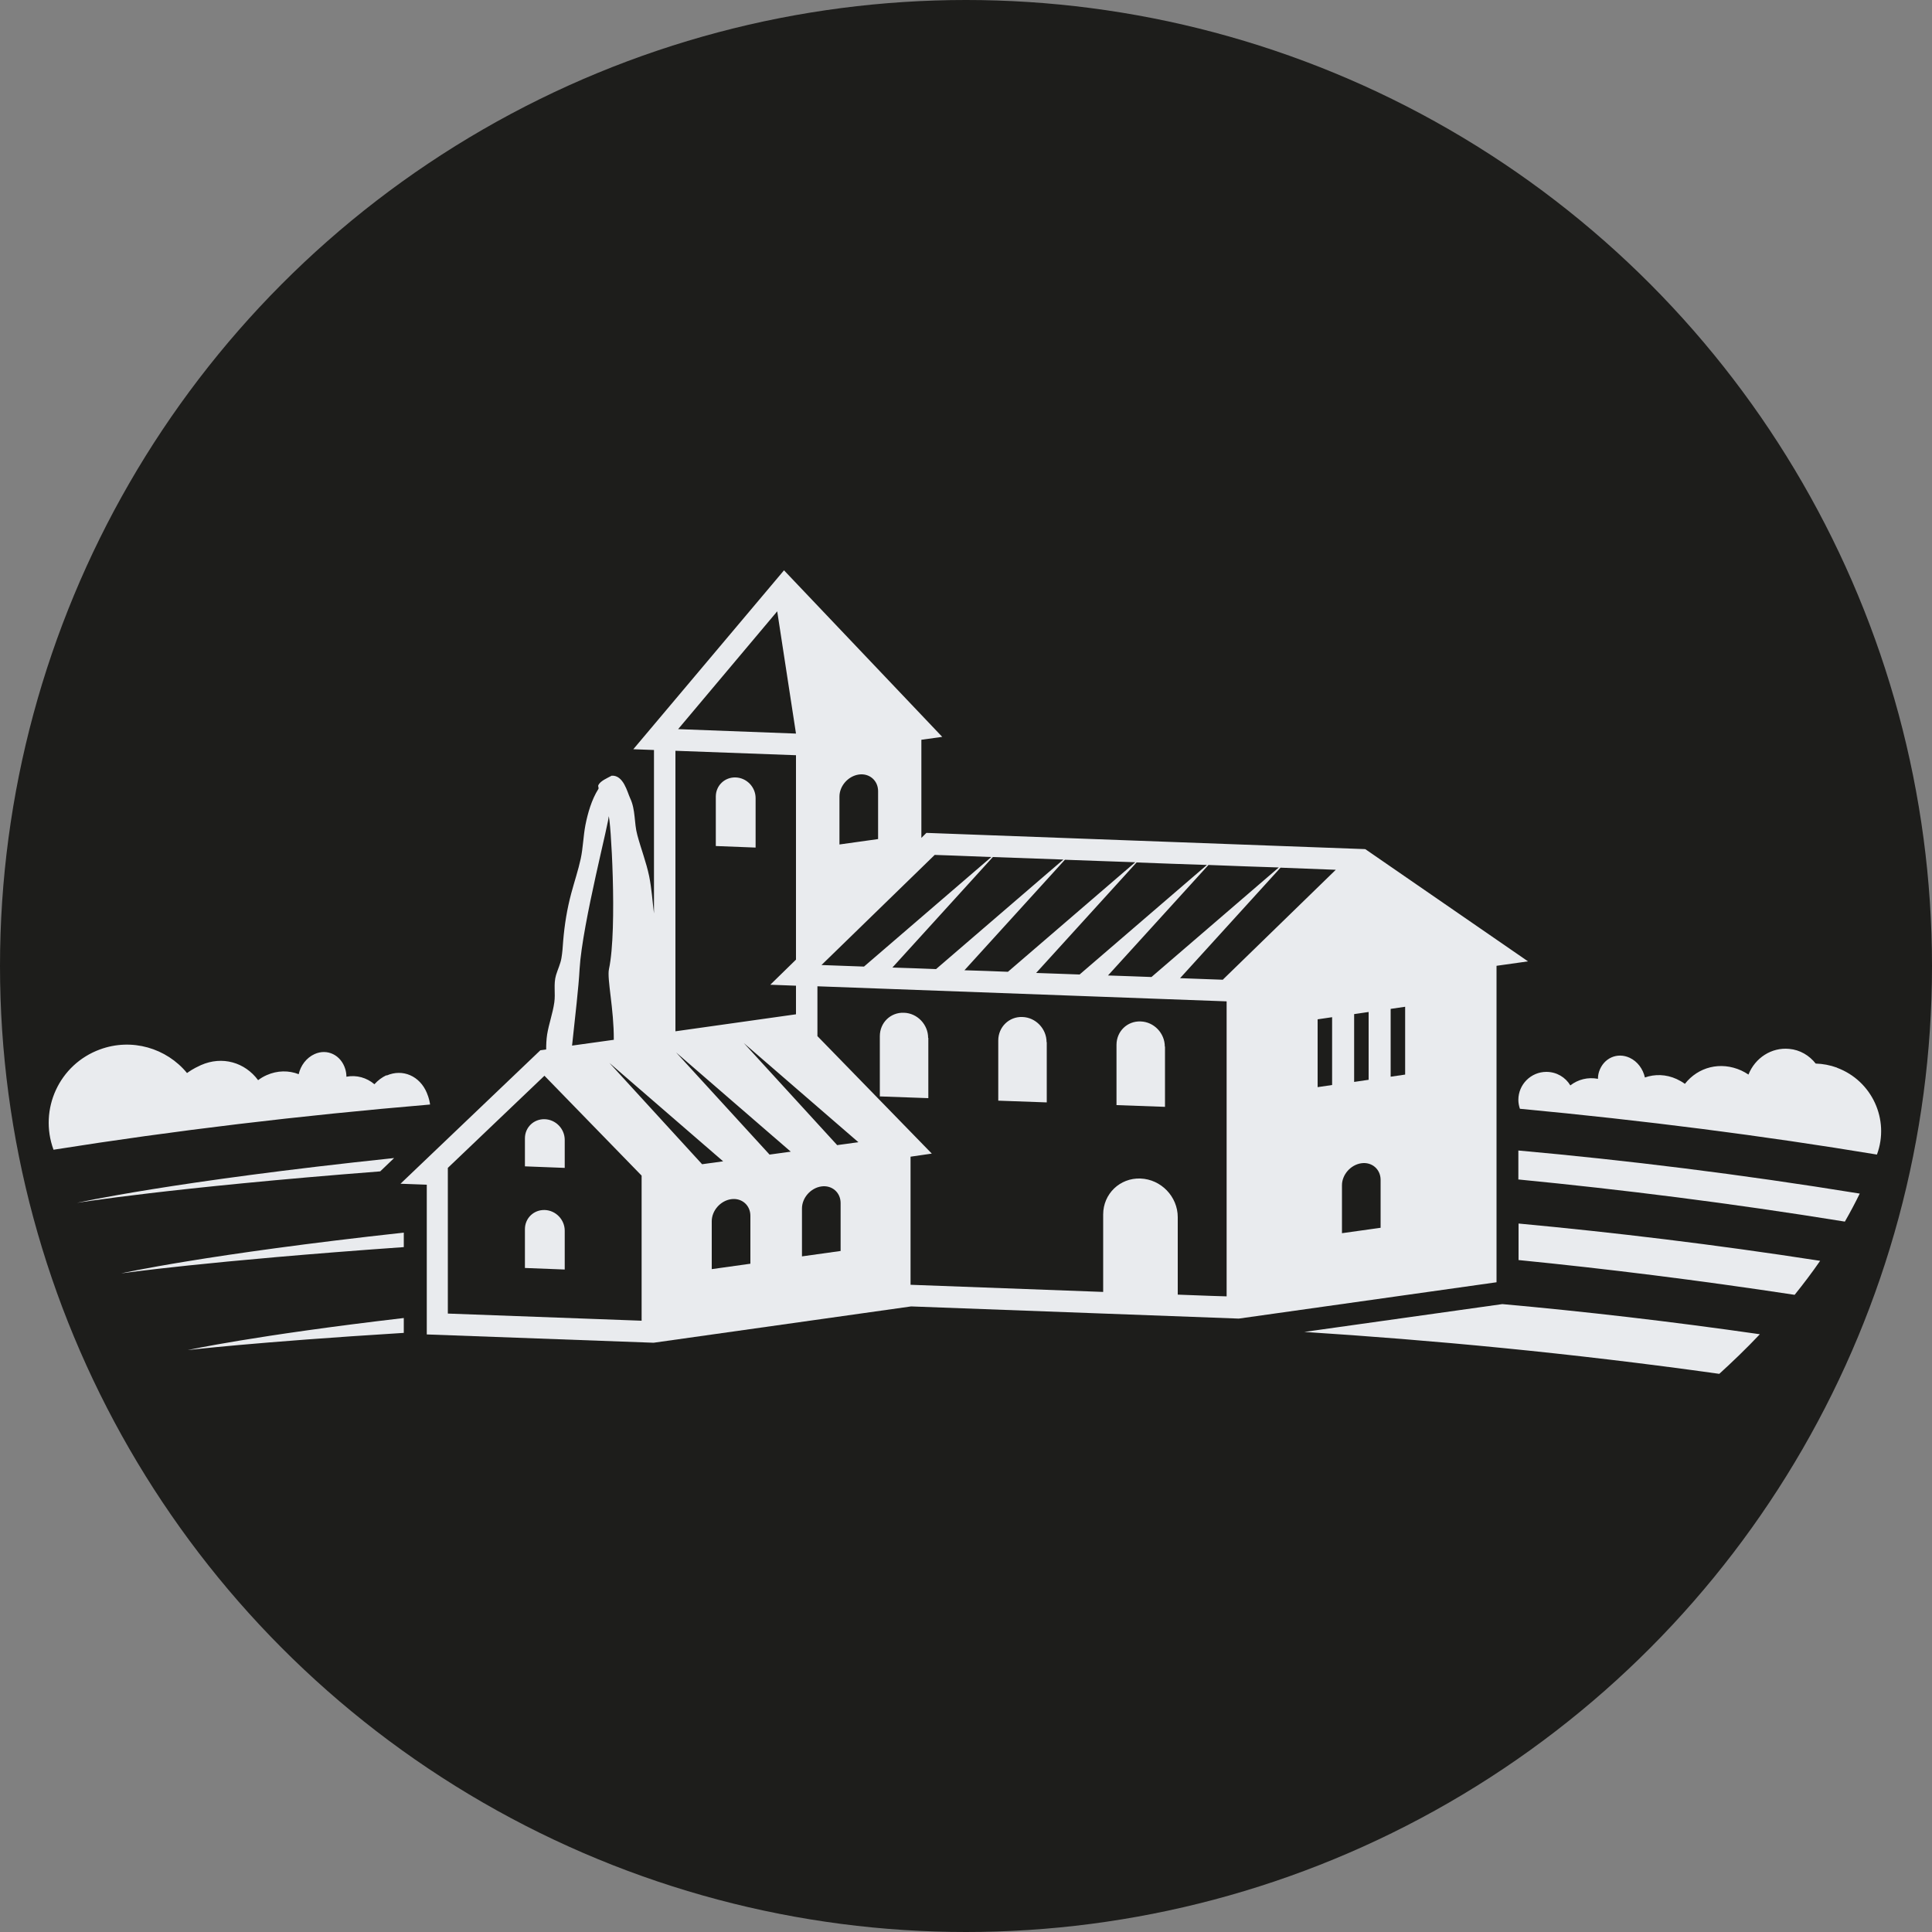
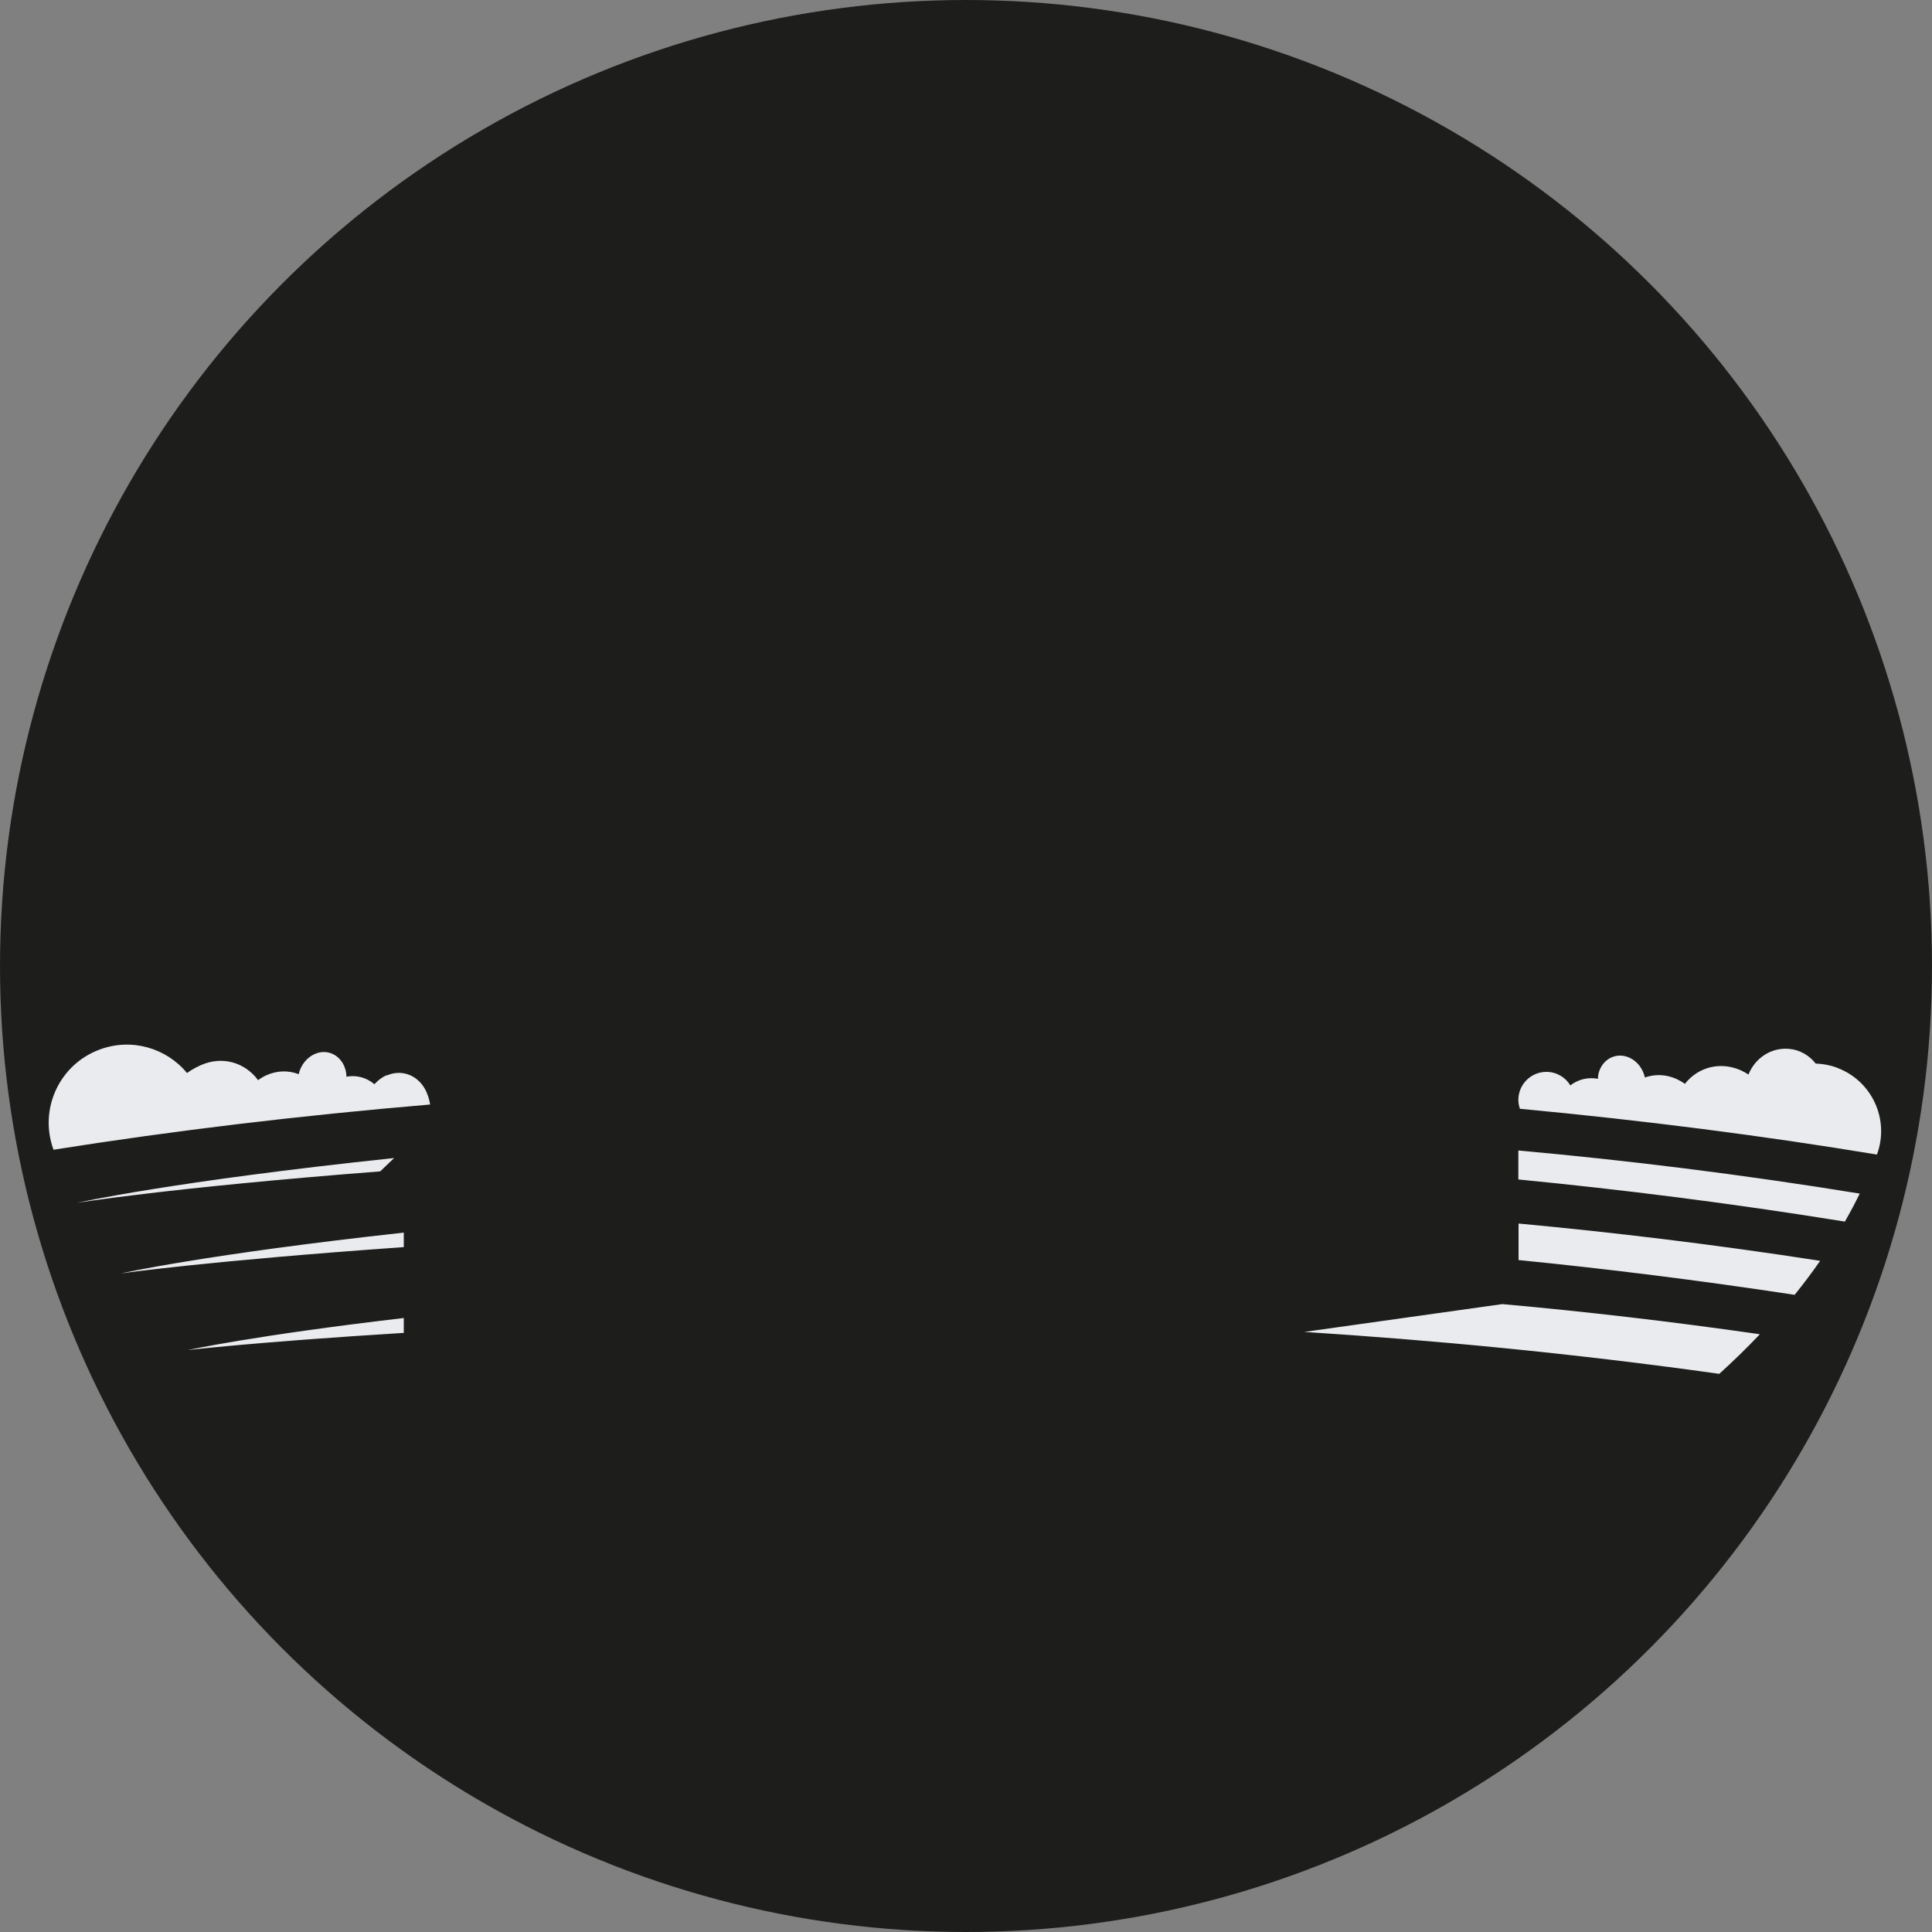
<svg xmlns="http://www.w3.org/2000/svg" id="Capa_2" data-name="Capa 2" viewBox="0 0 100 100">
  <rect x="0" y="0" width="100" height="100" fill="#808080" stroke="none" />
  <defs>
    <style>
      .cls-1 {
        fill: #e9ebee;
      }

      .cls-2 {
        fill: #1d1d1b;
      }
    </style>
  </defs>
  <g id="Capa_1-2" data-name="Capa 1">
    <g>
      <circle class="cls-2" cx="50" cy="50" r="50" />
      <g>
        <path class="cls-1" d="M95.08,55.26c-.36-.13-.73-.2-1.1-.21-.33-.42-.81-.71-1.37-.76-.92-.09-1.77.47-2.11,1.33-.12-.08-.24-.15-.37-.21-1.08-.49-2.24-.18-2.92.69-.14-.1-.28-.18-.43-.25-.55-.25-1.13-.26-1.64-.08-.1-.44-.38-.83-.79-1.02-.65-.3-1.35.02-1.58.71-.04.12-.06.25-.06.38-.52-.1-1.03.03-1.43.34-.25-.42-.71-.7-1.24-.7-.8,0-1.45.65-1.45,1.45,0,.16.03.31.08.46,6.39.6,12.57,1.39,18.48,2.37h0c.67-1.81-.26-3.82-2.06-4.49ZM20.01,55.65c-.24.11-.45.27-.63.47-.4-.34-.92-.49-1.45-.39,0-.13-.02-.27-.06-.4-.22-.72-.93-1.07-1.59-.77-.42.19-.72.59-.82,1.04-.51-.2-1.1-.2-1.66.05-.16.07-.31.16-.44.26-.68-.92-1.85-1.27-2.96-.78-.44.2-.6.33-.72.41-1.06-1.29-2.86-1.83-4.51-1.22-2.1.77-3.17,3.09-2.4,5.19h0c6.23-.99,12.75-1.77,19.49-2.34-.01-.09-.05-.33-.17-.61-.36-.86-1.24-1.26-2.08-.89Z" />
        <path class="cls-1" d="M67.51,68.94c6.55.42,13.71,1.08,21.48,2.17.68-.62,1.39-1.3,2.1-2.05-4.66-.67-9.1-1.18-13.33-1.56l-10.25,1.44ZM78.6,65.22c4.53.45,9.29,1.04,14.29,1.8.45-.56.9-1.15,1.32-1.76-5.48-.85-10.68-1.47-15.61-1.93v1.89ZM78.6,61.05c5.33.52,10.96,1.22,16.89,2.18.27-.47.53-.96.77-1.45-6.22-1.01-12.11-1.73-17.67-2.23v1.51ZM20.9,68.99v-.77c-7.79.91-11.18,1.66-11.18,1.66,0,0,3.42-.41,11.18-.89ZM20.9,64.55v-.75c-10.23,1.12-14.63,2.11-14.63,2.11,0,0,4.43-.64,14.63-1.36ZM20.4,59.94c-11.5,1.21-16.42,2.32-16.42,2.32,0,0,4.75-.78,15.7-1.63l.72-.69Z" />
-         <path class="cls-1" d="M38.08,40.24c-.57-.02-1.03.42-1.03.99v2.56l2.06.08v-2.56c0-.57-.46-1.05-1.03-1.07ZM54.17,53.94c0-.69-.56-1.28-1.25-1.3-.69-.03-1.25.52-1.25,1.21v3.12l2.51.09v-3.12ZM48.04,53.72c0-.69-.56-1.28-1.25-1.3-.69-.03-1.25.51-1.25,1.21v3.12l2.51.09v-3.12ZM60.29,54.17c0-.69-.56-1.28-1.25-1.3-.69-.03-1.25.51-1.25,1.21v3.12l2.51.09v-3.12ZM27.17,58.92v1.45l2.06.08v-1.45c0-.57-.46-1.05-1.03-1.07-.57-.02-1.03.42-1.03.99ZM28.2,62.63c-.57-.02-1.03.42-1.03.99v2.01l2.06.08v-2.01c0-.57-.46-1.05-1.03-1.07ZM70.65,43.95l-22.7-.84-.26.26v-5.08l1.08-.15-8.19-8.62-7.8,9.26,1.07.04v8.46c-.08-.64-.12-1.29-.25-1.93-.15-.72-.42-1.41-.61-2.12-.18-.65-.08-1.3-.38-1.93-.14-.3-.34-1.19-.95-1.15-.22.12-.59.27-.69.49-.03.07.04.14,0,.2-.35.55-.55,1.26-.67,1.87-.11.58-.12,1.16-.24,1.73-.13.6-.33,1.19-.49,1.79-.22.82-.35,1.63-.42,2.47-.02.3-.04.59-.09.89-.05.3-.19.58-.28.88-.14.47-.02.94-.09,1.42-.08.56-.28,1.1-.37,1.65-.04.26-.05.52-.05.78l-.3.04-7.24,6.91,1.36.05v7.75l11.74.43,13.33-1.88,16.96.63,13.34-1.88v-16.38l1.63-.23-8.41-5.8ZM70.09,52.49l.75-.11v3.51l-.75.11v-3.51ZM66.19,44.9l-6.59,5.67c-.69-.03-1.45-.05-2.25-.08l5.2-5.72c1.34.05,2.58.1,3.64.13ZM62.47,44.77l-6.59,5.67c-.73-.03-1.49-.05-2.25-.08l5.2-5.72c1.24.05,2.47.09,3.64.13ZM58.76,44.63l-6.59,5.67c-.76-.03-1.51-.06-2.25-.08l5.2-5.72c1.17.04,2.4.09,3.64.13ZM55.04,44.49l-6.59,5.67c-.79-.03-1.55-.06-2.26-.08l5.2-5.72c1.05.04,2.3.08,3.64.13ZM43.45,41.23c0-.55.45-1.06,1-1.14.55-.08,1,.31,1,.86v2.48l-2,.28v-2.48ZM48.38,44.25c.2,0,1.32.05,2.93.11l-6.59,5.67c-.9-.03-1.66-.06-2.2-.08,2.09-2.03,5.38-5.23,5.86-5.7ZM40.23,31.65l.97,6.32c-1.02-.04-4.5-.17-6.1-.23,1.08-1.28,3.99-4.74,5.13-6.1ZM34.96,38.86l6.24.23v10.58l-1.33,1.3,1.33.05v1.48l-6.24.88v-14.51ZM30,50.15c.14-2.36,1.59-7.85,1.5-7.9.1-.05.47,5.82.02,7.91-.11.51.26,2.06.25,3.66l-2.16.3c.16-1.51.34-3.02.39-3.97ZM33.21,68.36c-.99-.04-9.11-.34-10.03-.37v-7.54c1.78-1.7,4.34-4.14,5-4.77l5.03,5.17v7.51ZM31.5,54.98l5.93,5.13-1.09.15-4.84-5.29ZM38.84,65.41l-2,.28v-2.48c0-.55.45-1.06,1-1.14.55-.08,1,.31,1,.86v2.48ZM39.84,59.77l-4.84-5.29,5.93,5.13-1.09.15ZM43.51,64.75l-2,.28v-2.48c0-.55.45-1.06,1-1.14.55-.08,1,.31,1,.86v2.48ZM43.34,59.28l-4.84-5.29,5.93,5.13-1.09.15ZM63.5,67.1c-.21,0-1.16-.04-2.54-.09v-4.01c0-1.06-.86-1.96-1.93-2-1.06-.04-1.93.79-1.93,1.86v4.01c-3.21-.12-7.02-.26-9.97-.37v-6.63l1.1-.16-5.92-6.08v-2.58l21.18.78v15.27ZM68.95,56.16l-.75.11v-3.51l.75-.11v3.51ZM63.28,50.71c-.17,0-.98-.04-2.2-.08l5.2-5.72c1.35.05,2.38.09,2.86.11-.95.93-5.3,5.15-5.86,5.7ZM71.46,63.55l-2,.28v-2.48c0-.55.45-1.06,1-1.14.55-.08,1,.31,1,.86v2.48ZM72.73,55.62l-.75.11v-3.51l.75-.11v3.51Z" />
      </g>
    </g>
  </g>
</svg>